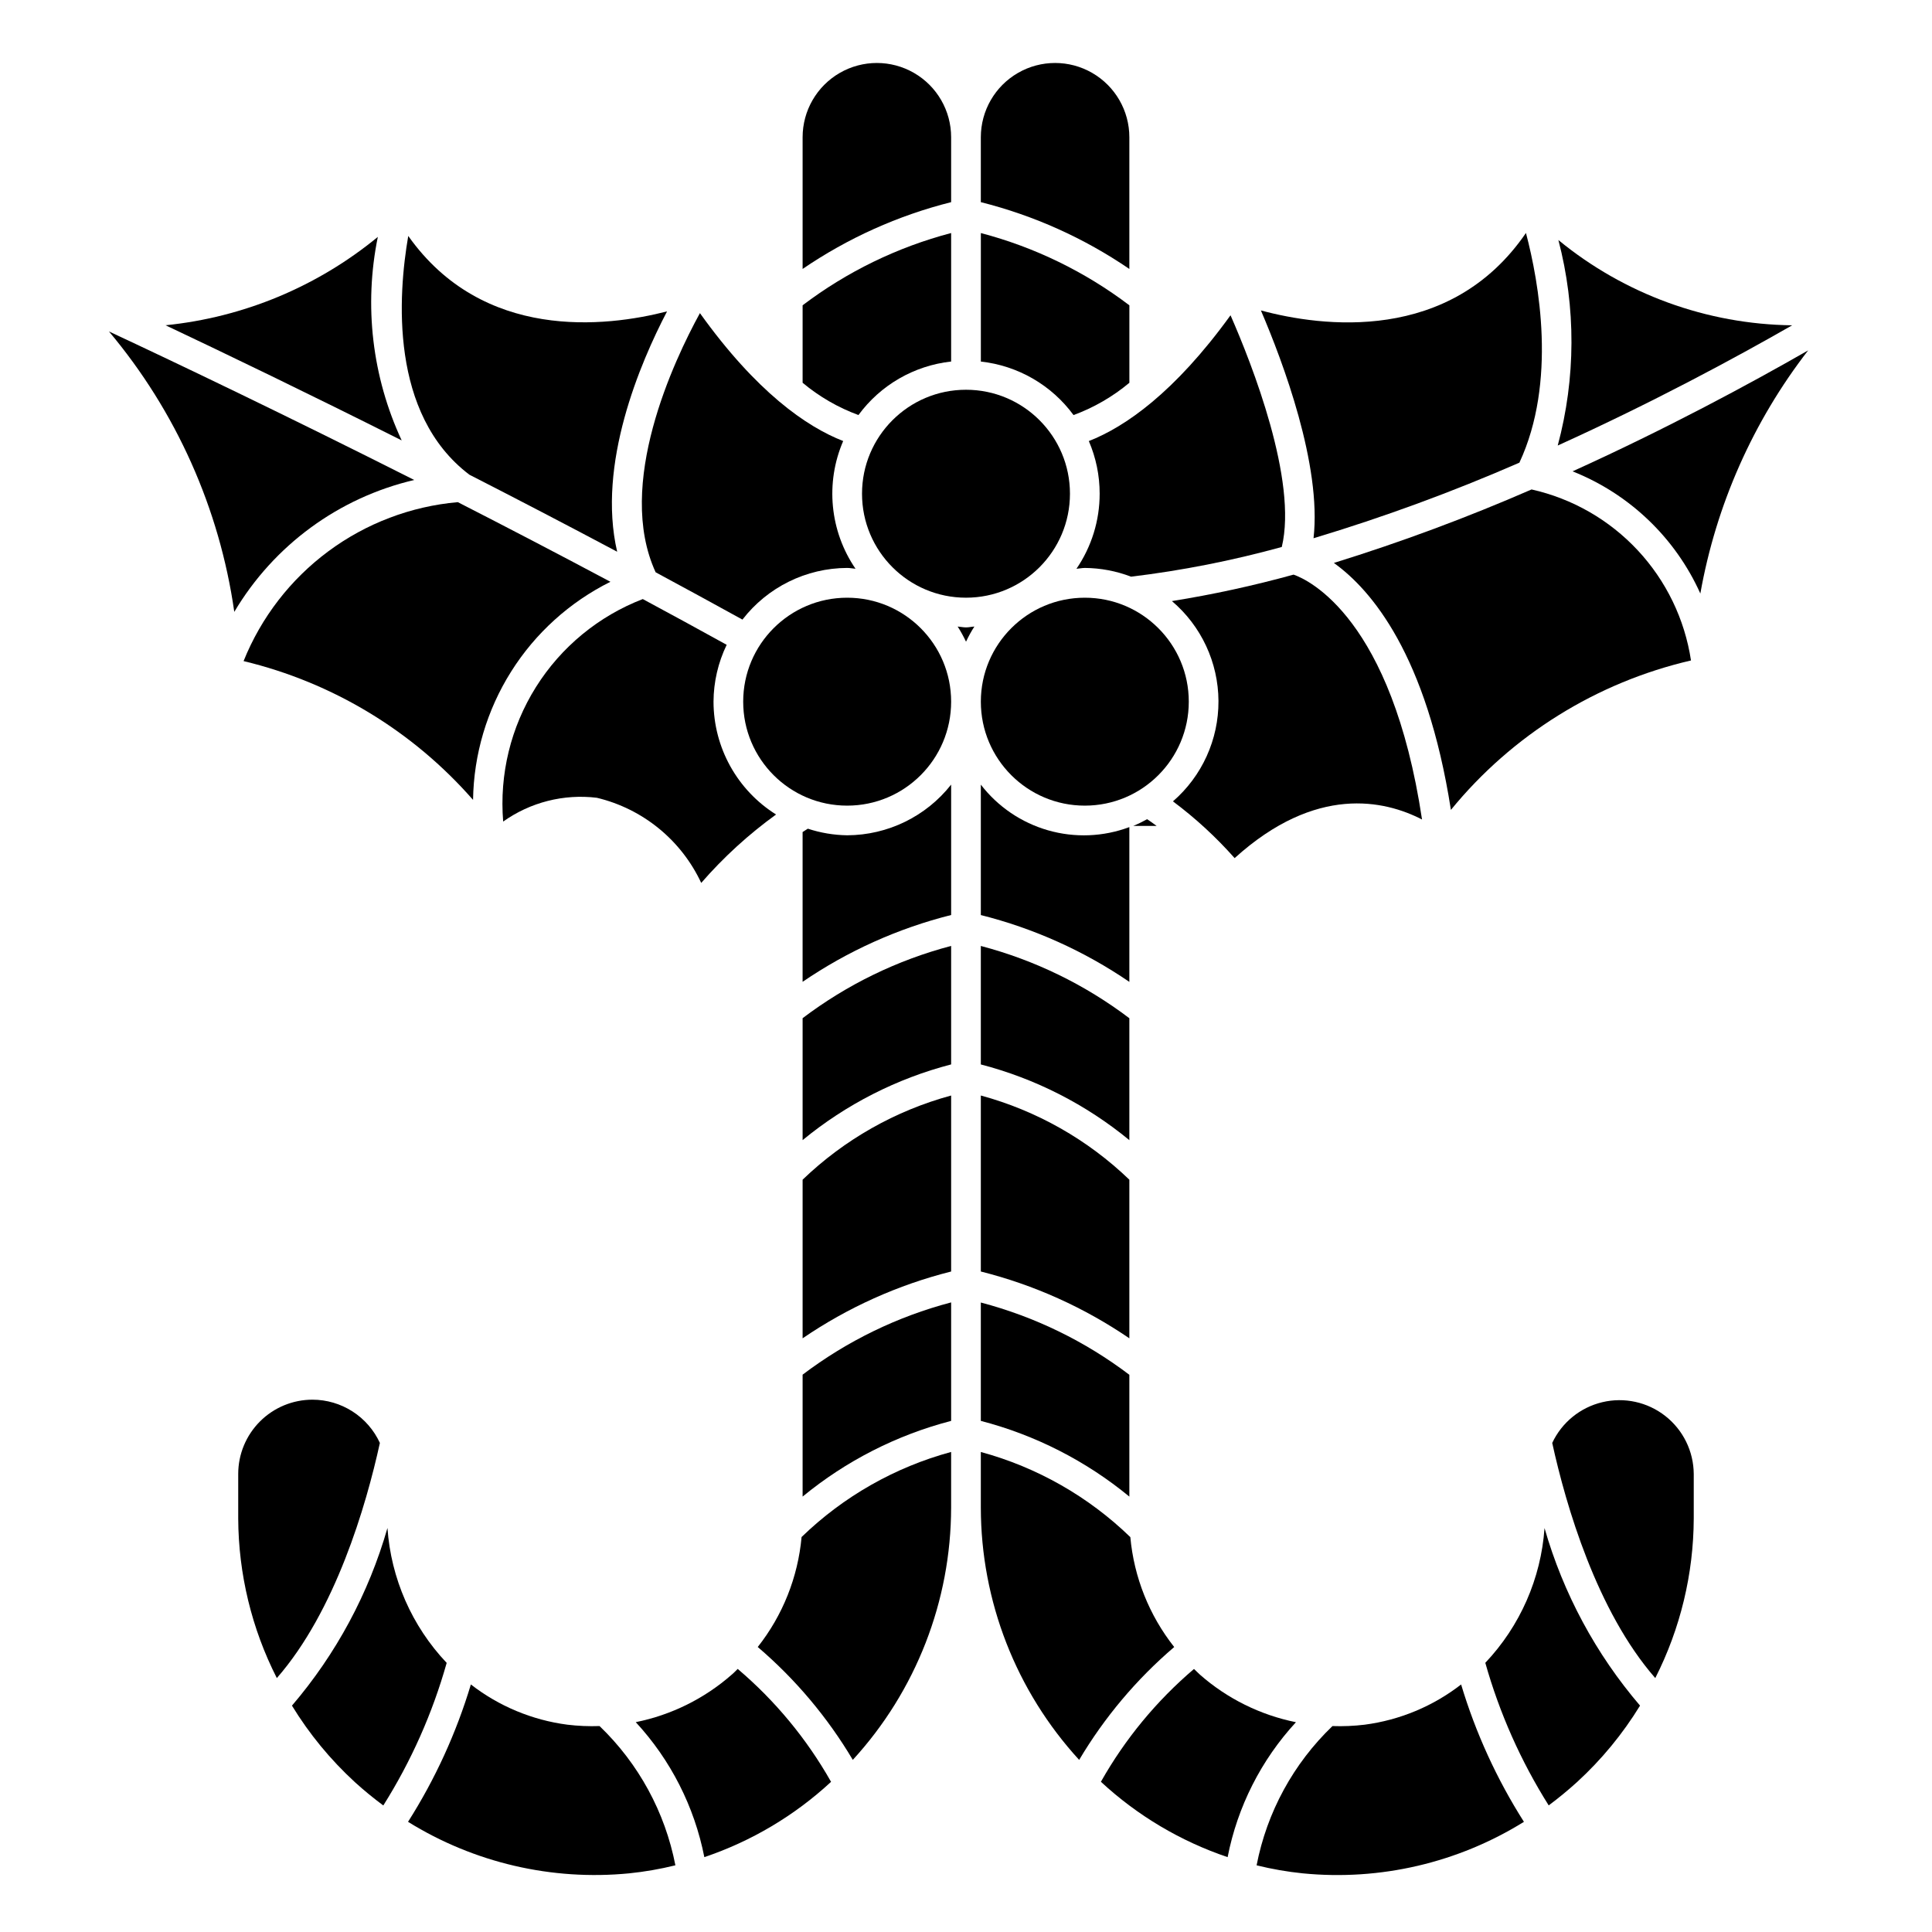
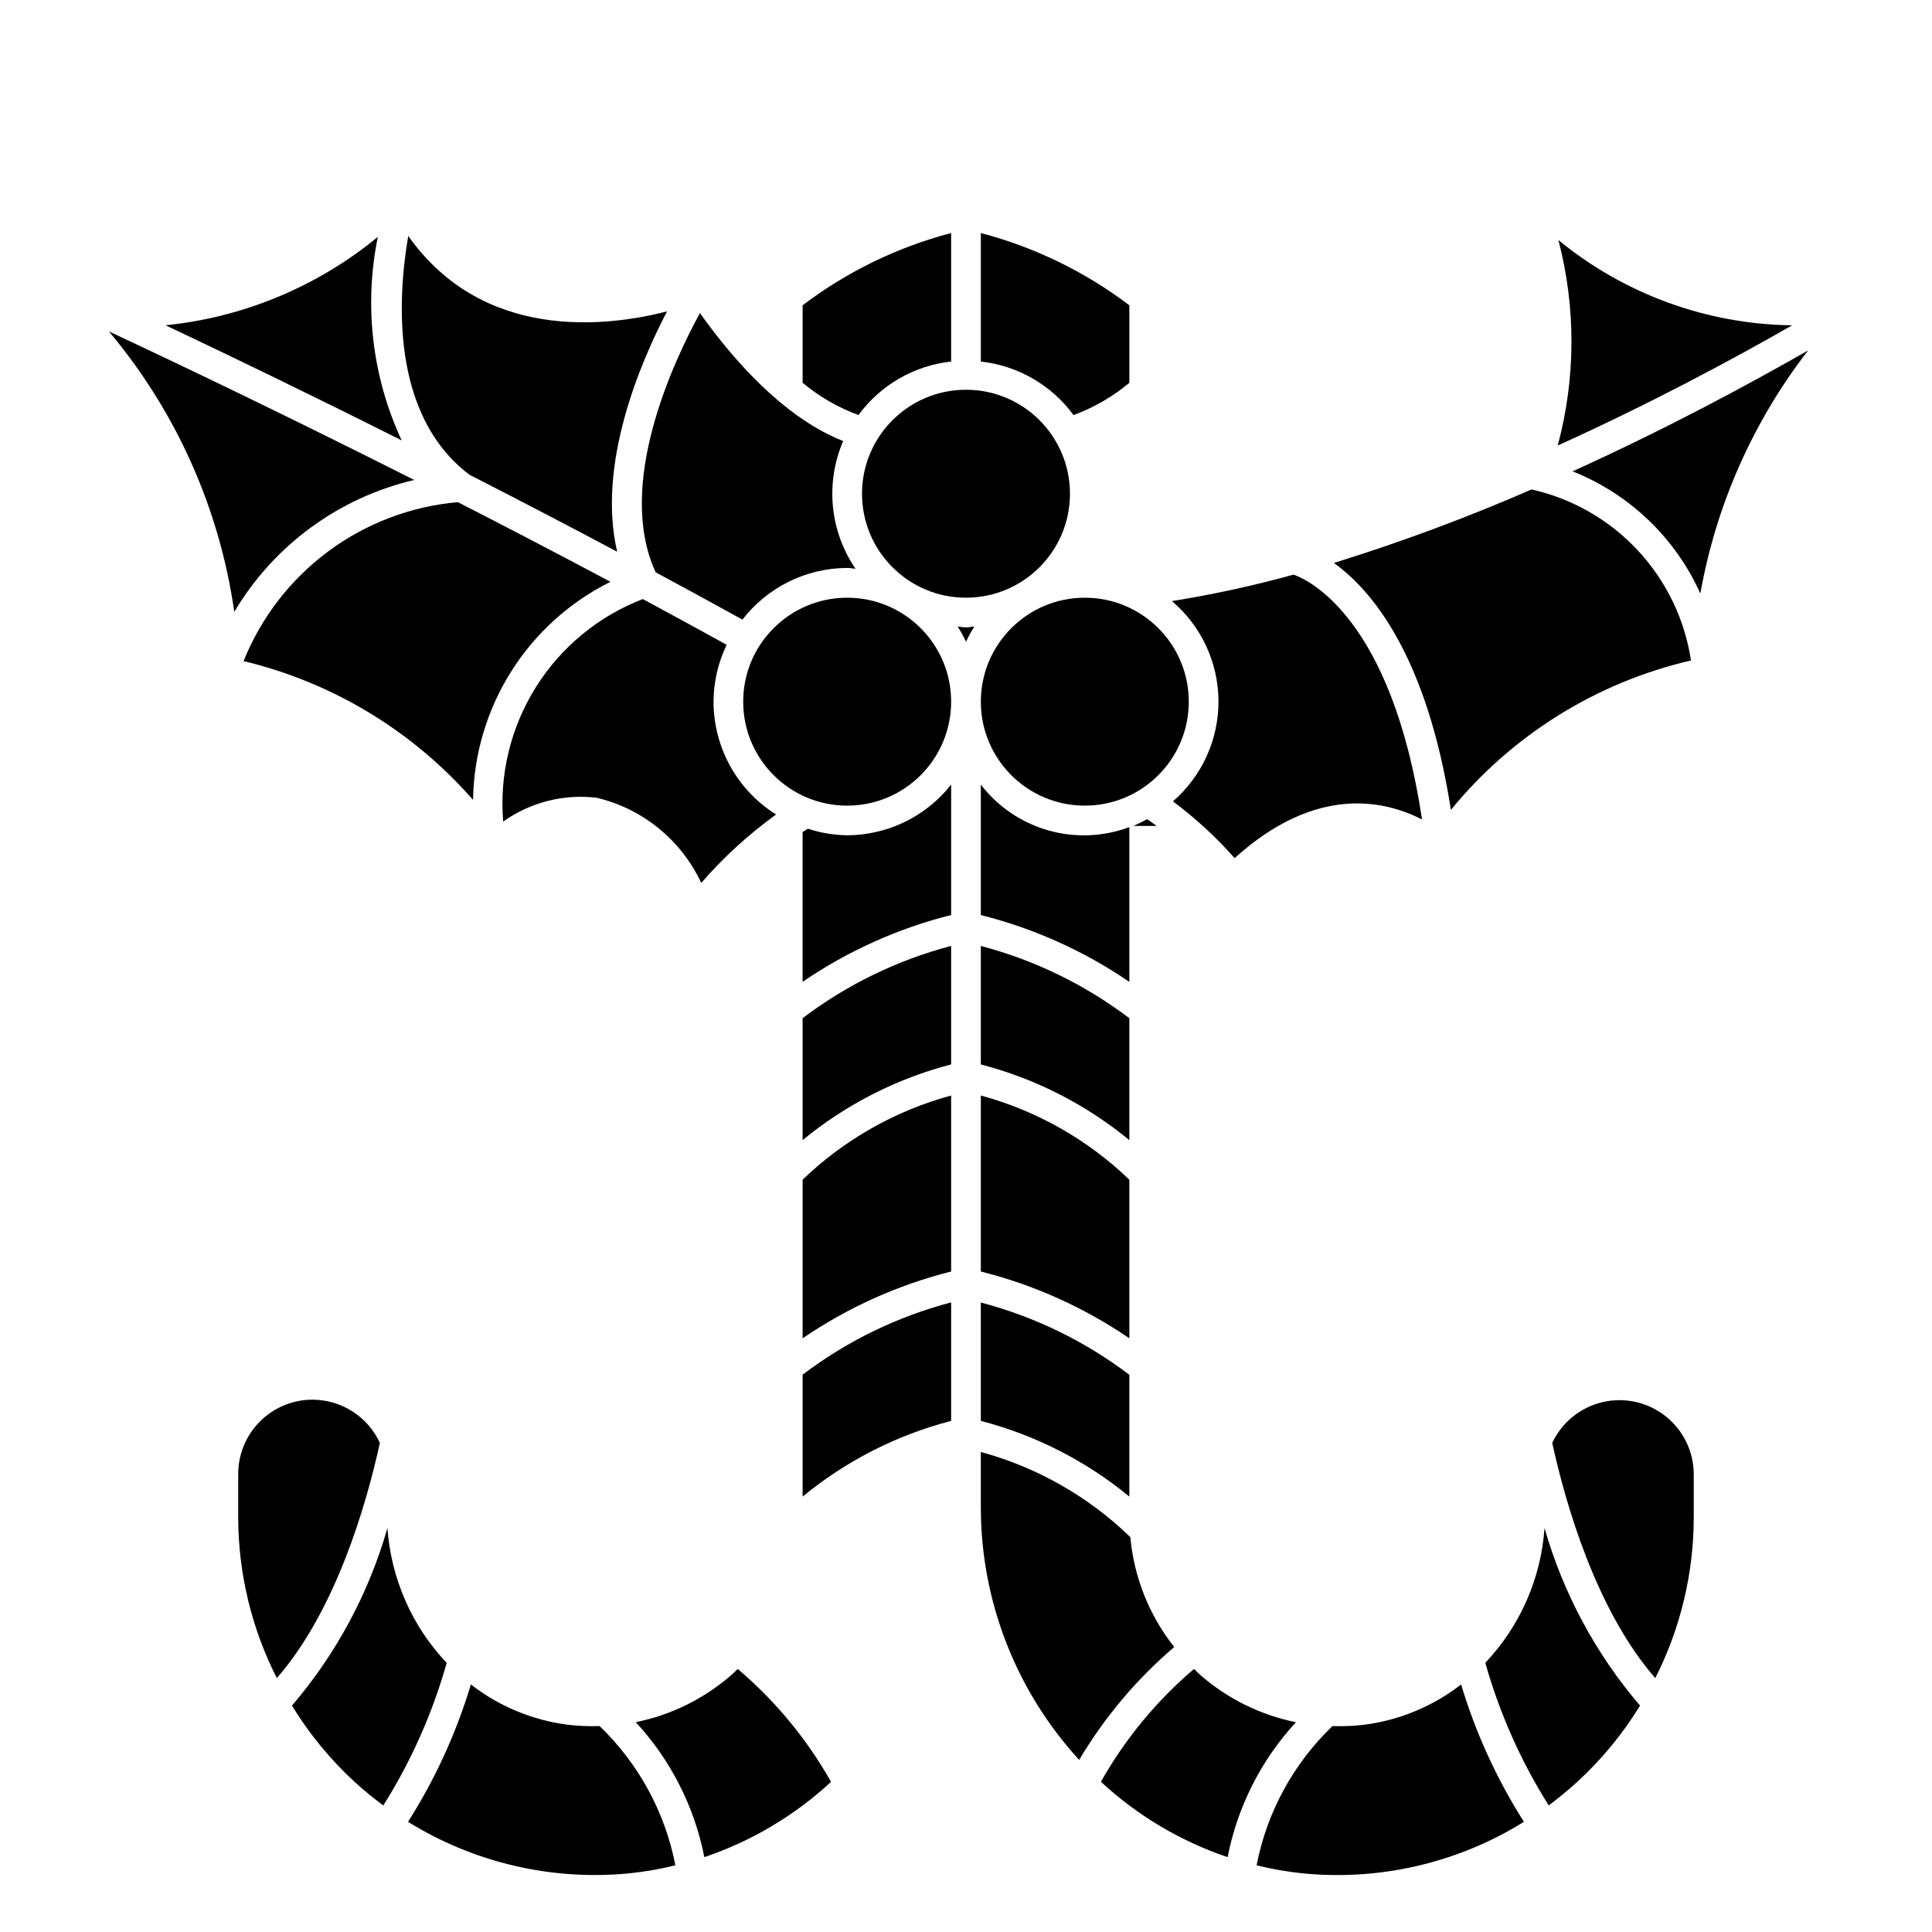
<svg xmlns="http://www.w3.org/2000/svg" fill="#000000" width="800px" height="800px" version="1.1" viewBox="144 144 512 512">
  <g>
    <path d="m403.93 528.79v14.754-0.004c0.027 24.758 9.324 48.605 26.059 66.852 6.699-11.285 15.211-21.391 25.188-29.914-6.621-8.375-10.66-18.496-11.625-29.125-11.086-10.75-24.719-18.512-39.621-22.562z" />
    <path d="m592.86 546.42v-11.809c-0.039-6-2.812-11.652-7.531-15.355s-10.871-5.051-16.707-3.66-10.719 5.363-13.266 10.797c3.644 16.641 11.809 44.586 27.309 62.316 6.652-13.109 10.141-27.59 10.195-42.289z" />
    <path d="m489.28 640.46c20.496 2.012 41.086-2.789 58.578-13.656-7.191-11.316-12.793-23.562-16.648-36.402-7.426 5.762-16.25 9.441-25.57 10.66-2.828 0.34-5.68 0.461-8.523 0.363-10.352 9.93-17.375 22.82-20.105 36.902 4.035 1 8.137 1.711 12.27 2.133z" />
    <path d="m561.93 616.27c6.484-5.941 12.102-12.762 16.695-20.262-11.711-13.688-20.344-29.734-25.309-47.051-0.938 13.359-6.484 25.98-15.695 35.707 3.762 13.336 9.418 26.062 16.801 37.785 2.582-1.93 5.09-3.981 7.508-6.18z" />
    <path d="m397.79 310.04c0.824 1.289 1.562 2.633 2.215 4.016 0.648-1.383 1.387-2.727 2.211-4.016-0.746 0.047-1.457 0.227-2.211 0.227-0.758 0.004-1.465-0.176-2.215-0.227z" />
    <path d="m435.75 616.19c9.66 8.953 21.102 15.758 33.582 19.973 2.613-13.367 8.879-25.746 18.105-35.762-9.438-1.902-18.211-6.246-25.441-12.598-0.543-0.473-1.016-1.016-1.574-1.512-9.922 8.438-18.273 18.559-24.672 29.898z" />
    <path d="m444.32 362.88h6.203c-0.789-0.605-1.668-1.195-2.519-1.785l0.004-0.004c-1.195 0.668-2.422 1.266-3.688 1.789z" />
    <path d="m459.04 329.95c0 15.215-12.336 27.551-27.551 27.551-15.219 0-27.555-12.336-27.555-27.551 0-15.215 12.336-27.551 27.555-27.551 15.215 0 27.551 12.336 27.551 27.551" />
    <path d="m396.06 329.95c0 15.215-12.336 27.551-27.551 27.551-15.219 0-27.555-12.336-27.555-27.551 0-15.215 12.336-27.551 27.555-27.551 15.215 0 27.551 12.336 27.551 27.551" />
    <path d="m549.88 273.71c-17.094 7.453-34.582 13.953-52.391 19.477 9.895 7.086 24.609 24.309 31.016 65.441 16.242-19.875 38.617-33.801 63.625-39.598-1.656-10.934-6.578-21.109-14.117-29.195-7.539-8.086-17.344-13.707-28.133-16.125z" />
-     <path d="m492.1 286.64c18.566-5.586 36.781-12.273 54.555-20.027 9.957-21.363 5.203-47.758 1.738-60.875-20.16 29.449-54.207 24.852-70.242 20.531 5.824 13.582 16.145 41.031 13.949 60.371z" />
-     <path d="m435.42 274.83c0.008 7.102-2.137 14.039-6.148 19.902 0.746-0.047 1.457-0.219 2.211-0.219l0.004-0.004c4.188 0.035 8.34 0.816 12.254 2.316 13.492-1.625 26.844-4.258 39.945-7.871 4.234-17.57-7.871-48.391-13.586-61.402-14.801 20.469-27.922 29.574-37.551 33.332v-0.004c1.898 4.406 2.875 9.152 2.871 13.949z" />
    <path d="m594.61 301.29c4.168-23.477 13.973-45.586 28.57-64.434-15.359 8.801-37.309 20.664-62.434 32.055 15.066 5.981 27.215 17.594 33.863 32.379z" />
    <path d="m618.94 230.21c-22.617-0.273-44.469-8.242-61.949-22.594 4.676 17.855 4.617 36.625-0.176 54.453 24.953-11.305 46.816-23.09 62.125-31.859z" />
    <path d="m443.29 456.63c-11.039-10.621-24.574-18.293-39.359-22.309v46.641c14.062 3.535 27.387 9.527 39.359 17.707z" />
    <path d="m427.55 274.84c0 15.219-12.336 27.555-27.551 27.555-15.219 0-27.555-12.336-27.555-27.555 0-15.215 12.336-27.551 27.555-27.551 15.215 0 27.551 12.336 27.551 27.551" />
    <path d="m428.5 254c5.387-1.984 10.391-4.879 14.797-8.559v-20.527c-11.738-8.902-25.109-15.41-39.359-19.152v34.055c9.812 1.078 18.723 6.223 24.562 14.184z" />
-     <path d="m443.29 180.37c0-7.027-3.75-13.527-9.84-17.043-6.086-3.516-13.59-3.516-19.68 0-6.09 3.516-9.84 10.016-9.84 17.043v17.203c14.062 3.531 27.387 9.527 39.359 17.703z" />
    <path d="m403.93 520.55c14.422 3.746 27.855 10.594 39.359 20.059v-32.277c-11.738-8.898-25.109-15.406-39.359-19.152z" />
    <path d="m486.81 296.28c-10.609 2.93-21.371 5.273-32.238 7.012 7.777 6.606 12.285 16.273 12.336 26.477 0.051 10.203-4.356 19.918-12.066 26.598 5.949 4.441 11.43 9.484 16.348 15.043 21.57-19.539 39.809-15.32 49.664-10.234-7.996-53.277-30.039-63.508-34.043-64.895z" />
    <path d="m246.68 548.93c-4.961 17.328-13.594 33.387-25.309 47.082 4.59 7.512 10.211 14.34 16.695 20.293 2.418 2.195 4.93 4.25 7.512 6.164 7.379-11.723 13.039-24.449 16.797-37.785-9.219-9.738-14.766-22.375-15.695-35.754z" />
    <path d="m294.36 601.06c-9.32-1.215-18.148-4.894-25.574-10.66-3.859 12.84-9.461 25.086-16.652 36.402 17.5 10.855 38.082 15.652 58.578 13.656 4.137-0.422 8.234-1.133 12.273-2.133-2.731-14.082-9.754-26.973-20.098-36.902-2.848 0.102-5.699-0.02-8.527-0.363z" />
    <path d="m226.81 514.93c-5.219 0-10.223 2.074-13.914 5.766-3.691 3.691-5.766 8.695-5.766 13.914v11.809c0.066 14.703 3.57 29.184 10.234 42.289 15.5-17.727 23.664-45.656 27.309-62.316-1.57-3.418-4.09-6.312-7.254-8.344s-6.848-3.113-10.609-3.117z" />
    <path d="m339.5 586.28c-0.527 0.496-1 1.039-1.574 1.512h-0.004c-7.231 6.352-16.004 10.695-25.441 12.598 9.254 10.008 15.547 22.391 18.176 35.77 12.477-4.207 23.922-11.008 33.582-19.957-6.418-11.355-14.793-21.484-24.738-29.922z" />
    <path d="m333.09 329.94c0.027-5.215 1.219-10.363 3.488-15.059-7.461-4.125-14.871-8.164-22.23-12.121v-0.004c-11.711 4.512-21.645 12.691-28.316 23.324-6.672 10.629-9.715 23.133-8.684 35.641 7.203-5.121 16.059-7.367 24.828-6.301 12.18 2.91 22.363 11.215 27.656 22.562 5.894-6.785 12.551-12.867 19.836-18.129-10.305-6.457-16.566-17.754-16.578-29.914z" />
    <path d="m443.29 413.84c-11.738-8.898-25.109-15.406-39.359-19.152v31.402c14.422 3.746 27.855 10.594 39.359 20.059z" />
    <path d="m356.7 498.67c11.973-8.18 25.297-14.172 39.359-17.707v-46.641c-14.785 4.016-28.32 11.688-39.359 22.309z" />
    <path d="m356.7 540.61c11.508-9.465 24.938-16.312 39.359-20.059v-31.402c-14.246 3.746-27.621 10.254-39.359 19.152z" />
-     <path d="m344.81 580.47c9.98 8.523 18.488 18.629 25.191 29.914 16.73-18.246 26.027-42.094 26.055-66.852v-14.75c-14.902 4.043-28.539 11.801-39.629 22.547-0.961 10.633-4.996 20.762-11.617 29.141z" />
    <path d="m356.7 446.14c11.508-9.465 24.938-16.312 39.359-20.059v-31.402c-14.246 3.746-27.621 10.254-39.359 19.152z" />
-     <path d="m396.06 180.37c0-7.027-3.75-13.527-9.84-17.043s-13.59-3.516-19.68 0c-6.09 3.516-9.84 10.016-9.84 17.043v34.906c11.973-8.176 25.297-14.172 39.359-17.703z" />
    <path d="m305.77 298.18c-13.926-7.422-27.496-14.484-40.445-21.105-12.43 1.094-24.312 5.609-34.336 13.043-10.02 7.438-17.785 17.5-22.438 29.078 23.594 5.66 44.848 18.516 60.812 36.785 0.18-12.047 3.672-23.812 10.094-34.008s15.527-18.426 26.312-23.793z" />
    <path d="m443.29 363.19c-6.898 2.582-14.449 2.883-21.531 0.855-7.086-2.027-13.332-6.269-17.828-12.109v34.566-0.004c14.062 3.535 27.387 9.527 39.359 17.707z" />
    <path d="m317.75 295.66c7.594 4.09 15.262 8.27 23.004 12.539 6.644-8.602 16.887-13.652 27.758-13.691 0.789 0 1.465 0.172 2.211 0.219v0.004c-6.82-9.977-8.055-22.75-3.273-33.852-9.715-3.785-22.984-12.98-37.965-33.898-6.875 12.551-22.453 45.402-11.734 68.68z" />
    <path d="m396.06 239.81v-34.055c-14.246 3.742-27.621 10.25-39.359 19.152v20.531-0.004c4.402 3.684 9.41 6.578 14.797 8.559 5.84-7.961 14.75-13.105 24.562-14.184z" />
    <path d="m253.78 271.2c-34.336-17.32-63.25-31.117-80.902-39.359 17.797 21.18 29.305 46.926 33.211 74.312 10.477-17.656 27.699-30.277 47.691-34.953z" />
    <path d="m244.13 206.78c-16.031 13.184-35.602 21.332-56.254 23.418 16.145 7.637 37.785 18.059 62.574 30.512-7.832-16.836-10.047-35.742-6.32-53.93z" />
    <path d="m268.39 269.8c12.547 6.414 25.68 13.242 39.164 20.414-5.391-23.199 6.094-50.051 13.219-63.691-16.281 4.18-48.805 7.949-68.582-19.996-2.711 15.668-4.984 47.23 16.199 63.273z" />
    <path d="m368.51 365.36c-3.543-0.051-7.059-0.641-10.426-1.75-0.473 0.285-0.922 0.59-1.387 0.891v39.691h0.004c11.973-8.18 25.297-14.172 39.359-17.707v-34.555c-6.652 8.445-16.801 13.391-27.551 13.43z" />
  </g>
</svg>